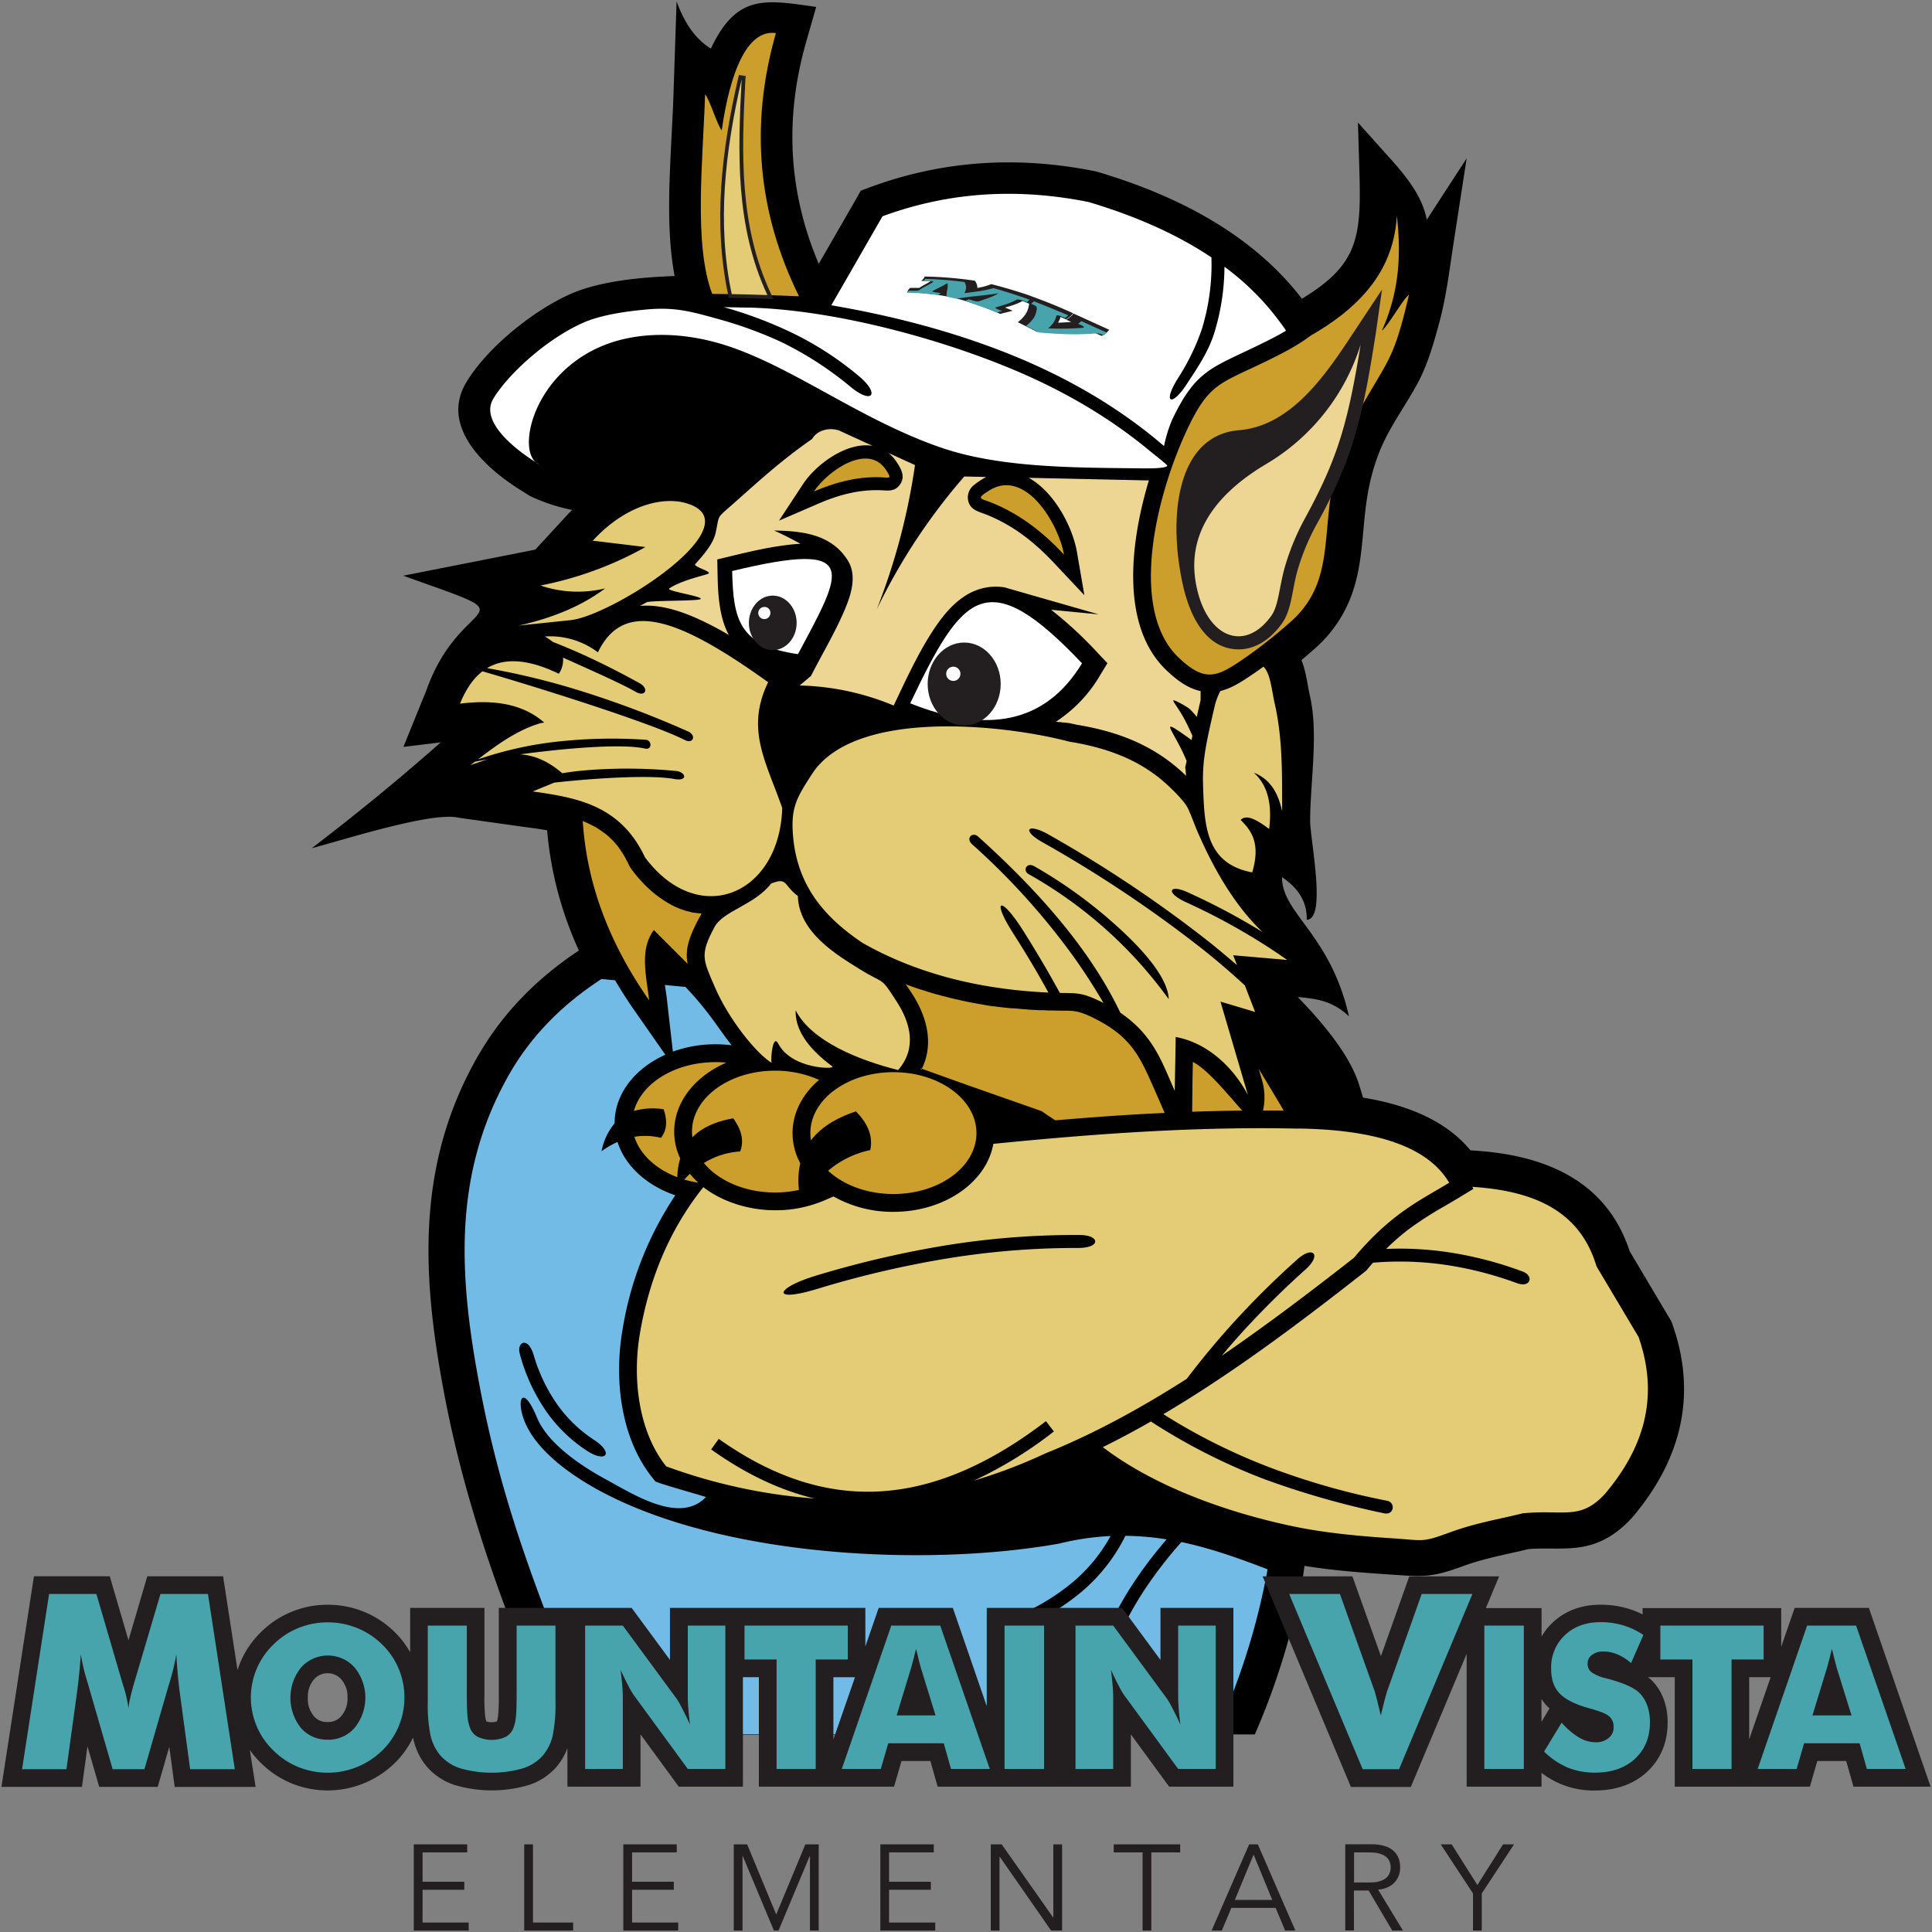
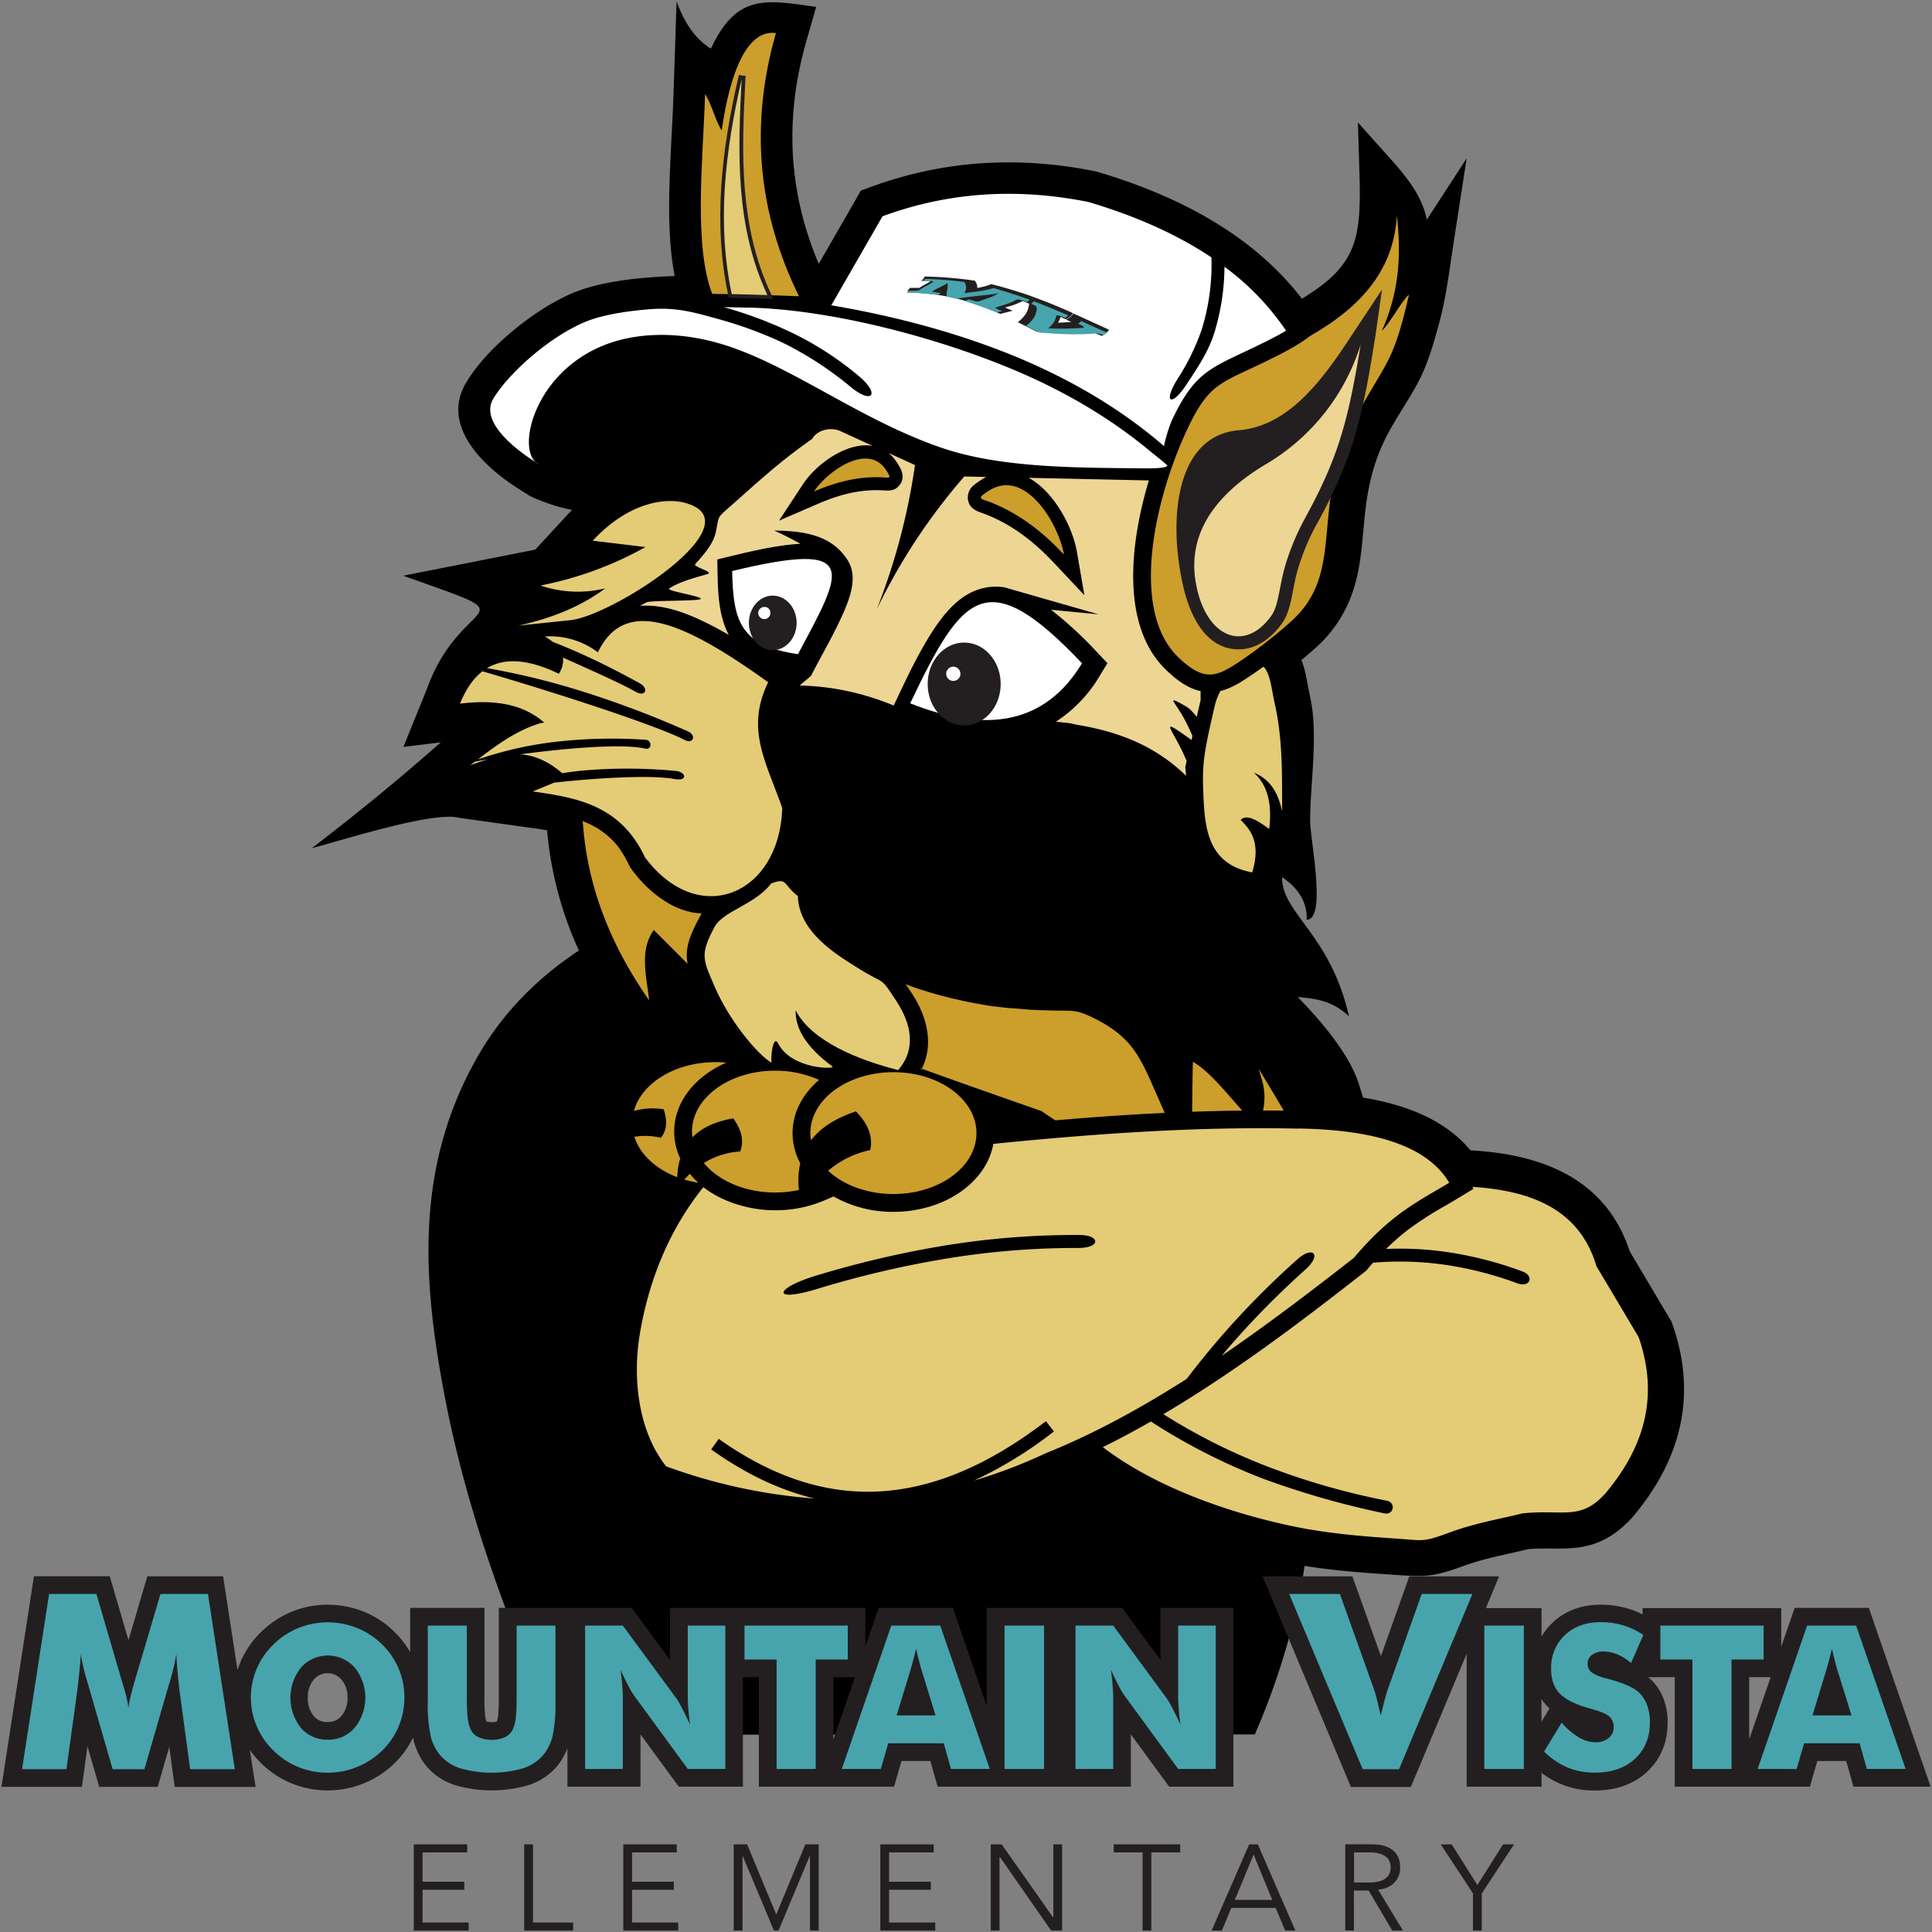
<svg xmlns="http://www.w3.org/2000/svg" viewBox="0 0 668.86 668.86">
  <rect x="0" y="0" width="668.86" height="668.86" fill="#808080" stroke="none" />
  <defs>
    <style>.cls-1{fill:none;stroke:#000;stroke-miterlimit:10;opacity:0;}.cls-11,.cls-2,.cls-3,.cls-4,.cls-5,.cls-6,.cls-7,.cls-8{fill-rule:evenodd;}.cls-3{fill:#e4cb75;}.cls-10,.cls-4{fill:#fff;}.cls-5{fill:#cc9e2c;}.cls-6{fill:#edd594;}.cls-7,.cls-9{fill:#231f20;}.cls-8{fill:#73bbe7;}.cls-11,.cls-12{fill:#47a4ad;}</style>
  </defs>
  <title>MV_logoSq</title>
  <g id="Layer_2" data-name="Layer 2">
    <g id="Layer_3" data-name="Layer 3">
      <rect class="cls-1" x="0.5" y="0.5" width="667.86" height="667.86" />
      <path class="cls-2" d="M139.61,199.31l45-8.89.7-.14L196,178.69q1-1.09,2.06-2.15a63.7,63.7,0,0,1-14.14-4.61l-.4-.18-3.92-2.48c-11.67-7.37-27.22-21.56-18.27-36.72,7.14-12.08,23.21-25,36-30.69,10-4.49,24.1-5.86,36.23-6.3q-.36-1.91-.64-3.83c-1.66-11.49-1.37-23.33-.89-34.89.34-8.2.88-16.4,1.15-24.61L234.23.5c2.55,6.9,6.1,12.76,11.88,16.33,9-19.15,19-16.89,36.45-14.43l-3.45,12.05q-11.39,39.83,4.34,76.89l12.61-21.89L298,66l3.72-1.37C327,55.41,352.76,54,379,59.26l.49.1.48.14c27,8,53.34,21.26,70.76,43.92,19-11.54,20.6-20.55,19.91-43.53l-.52-17.47,11.65,13c7.42,8.3,10.83,14,12.19,20.63l13.79-21.22-4.52,29.31c-1.42,9.24-2.5,18.47-4.94,27.52-1.92,7.12-4,14.47-7.49,21-2.93,5.4-6.47,10.61-9.5,16-5,8.9-7.37,17.63-8.57,27.71-1.13,9.56-1.24,19-4.33,28.24a45.39,45.39,0,0,1-13.49,20.18q-2.14,1.89-4.34,3.72c1.6,4,2,8.32,3,12.75,2.91,13.12,0,29.83,0,43.09.11,6.76,5.75,34.06-1.19,34.06.2-6-2.79-10.89-8.53-14.72-.16,12.45,16.78,19.75,23.16,48.16-5.69-5.39-11.33-6.11-17.57-6.65h-.14c8.68,8.91,18.11,20.19,21.26,30.45l1.33,4.35c14.21,2.33,28.24,7.4,37.18,18.25l1.41.09c24.24,1.57,45.67,10.23,53.72,34.86q6.91,11.62,13.82,23.24l.64,1.08.42,1.19c8.61,24.66,2.69,46.9-13.84,66.46l-.2.24-.21.22c-4.86,5.22-10.23,8.75-17.35,9.94-6,1-12.21.22-18.29.72-7.65,1.86-15.54,3.23-22.94,6-11,4-13.6,3.56-24.85,2.82-10-.66-19.94-1.41-29.78-3l-.47,3.3,0,.11a248.43,248.43,0,0,1-16.73,54.94l-242.36.13C186.33,586,180.45,571.48,175,556.8c-8.79-23.71-16.09-47.77-20.89-72.62-7.91-41-10.44-79.67,10.7-117.44,8.71-15.56,20.81-27.88,35.6-37.67a125.85,125.85,0,0,1-11-41.62c-2.24-.4-4.5-.72-6.74-1l-23.88-3.35c-9-2.29-40.5,7.87-50.85,10.55C123.17,282,138.14,269.79,152.59,257l-12.93,1.58,8-19.73C159.89,204.53,185.92,215.91,139.61,199.31Z" />
      <path class="cls-3" d="M270.8,279.7c-5.58-16-12.77-27.26-4.86-43.51C236.38,215,216.29,206.48,207,225.84a27.44,27.44,0,0,0-18.38-5.49,21.73,21.73,0,0,1,2.72,1.85q3.69,1.46,7.28,3c7.94,3.46,15.5,7.29,22.83,11.34,3.35,1.86,2,4.86-1.32,3-4.76-2.76-15.18-7.37-25.22-11.88a8.42,8.42,0,0,1-1.44,5.59c-11-5.3-19-5.46-24.86-1.94a256.38,256.38,0,0,1,29.82,7.08,341.91,341.91,0,0,1,39.72,14.81c3.06,1.35,1.84,4.49-1.08,3-11.17-5.75-50.48-18.12-70.05-23.79-3.29,2.54-5.81,6.38-7.76,11.19,11.18-1.36,21.35-.25,29.15,6.55l-1.27.21c-7.86,2.3-14.82,7.26-21.68,12.55a127.67,127.67,0,0,1,26.1-6,173.13,173.13,0,0,1,32-.8c2.15.13,2.26,3.61-.23,3.05-8.08-1.82-27.92-.08-43.31,2,4.6.28,9.43,2.05,14.64,6.54q3.85-.65,7.87-1a178.33,178.33,0,0,1,31.36.19c3.59.3,4.47,3.69-.44,2.8-8.16-1.49-27.14-.35-41.6,1.26L184.42,274c15.29,2.15,30.4,4.74,38.87,22.81,18.55,24.84,46.63,13,47.52-17.11Zm-106.36-16c1.26-.26,2.74-.53,4.39-.82-2,.62-4,1.34-6,2Z" />
      <path class="cls-3" d="M205.22,187.19c11.87-12.88,24.78-15.21,32.29-13,24.25,7-25.44,39-40,40.51l-18,1.88c11.93-2.64,22-6.87,30-12.88a40,40,0,0,1-22.39-1,122,122,0,0,0,36.33-13.31Z" />
      <path class="cls-4" d="M374.59,229.63c-12.7,21-33,24.42-59.48,13.86C333.27,205.34,341.63,194.89,374.59,229.63Z" />
      <path class="cls-4" d="M253.48,197.69c.34,17.43,2.76,25.86,22.78,28.78C291.66,197.64,298.66,186.78,253.48,197.69Z" />
      <path class="cls-5" d="M368.35,192c-6.9-7.35-14.76-13.82-25.11-18-3.69-1.48-5.66-1.14-.72-4.23C355,162,366.51,181.34,368.35,192Z" />
      <path class="cls-5" d="M281.8,170.13c7.06-3,14.52-5.16,23-4.91,3,.09,4.3.92,1.79-2.74C300.27,153.24,286.34,163.22,281.8,170.13Z" />
      <path class="cls-6" d="M290.4,149l11.69,5.36c-8.78-1.5-19.49,6.26-24.09,13.25l-8.31,12.64,13.9-6c6.77-2.91,13.66-4.76,21.08-4.54,2.58.08,5,.66,6.84-1.88,2.07-2.78.45-5.59-1.18-8a14.45,14.45,0,0,0-2.68-3l9.12,4.18a222.58,222.58,0,0,1-13.24,49.95,206.5,206.5,0,0,1,30.31-46l7.59.17q-.68.35-1.33.76a23.23,23.23,0,0,0-2.92,2.05,5.42,5.42,0,0,0-2,5.4c.77,3.33,3.77,3.8,6.39,4.85,9.3,3.73,16.68,9.61,23.49,16.87l10.35,11-2.56-14.91c-1.51-8.8-7.95-20.95-16.73-25.73l41.62.91c-6.84,22.77-9.5,50.76,6,65.64,3.41,3.26,7.31,6.3,11.91,7.29h0l0,.06,0,.07,0,.06h0l0,.07,0,.07,0,.07,0,.07h0l0,.06,0,.07,0,.07,0,.07h0l0,.06,0,.07,0,.07,0,.07v0l0,0,0,.07,0,.07,0,.07v.07l0,.07,0,.07,0,.07V241l0,.07,0,.07,0,.07v.07l0,.07,0,.07,0,.07,0,.05v0l0,.07,0,.14h0l0,.06h0l0,.14,0,.07,0,.07,0,.14,0,.14-.08.35-.08.35-.08.35-.08.35-.08.35-.08.35-.08.35-.08.35-.08.35-.08.35-.08.35-.08.35-.08.35-.08.35-.08.35-.08.35-.05.23a23,23,0,0,0-2.51-2.79c-.74-.68-5.53-3.4-5.61-2.9s1.92,2.92,3.6,6c1.17,2.16,2.28,4.52,3,6.2l0,.16-.08.35-.08.35-.08.35-.06.27c-1.88-1.35-3.34-2.38-4.44-3.12-6.25-4.2-1.19.82,2.75,10.37l0,.08-.08.35-.08.35-.08.35-.23,1,.1,1,.19,2c-10.46-10.11-22.71-15.19-38-17.69l-1.14-.29-.09,0h0l-.11,0-1-.24-.11,0-.07,0h0l-.11,0-.11,0-.55-.13-.11,0-.11,0-.11,0h0l-.21-.05-.11,0-.11,0-.11,0-.11,0-.23-.05-.11,0-.11,0-.12,0-.57-.13-.12,0-.12,0-.12,0-.12,0-.12,0-.12,0-.59-.13-.12,0-.12,0-.12,0a48.15,48.15,0,0,0,15.41-16.27l2.44-4-3.24-3.41a136.5,136.5,0,0,0-16.27-15.08l16.46,1.59-32.61-9.35a19.42,19.42,0,0,0-7.23.24c-7.19,1.63-12.37,7.24-16.4,13.07-5.23,7.58-9.52,16.66-13.48,25l-1.24,2.61a89.68,89.68,0,0,0-32.54-6.94l3.9-3.31,2-3.82c3.37-6.32,7.13-12.91,9.87-19.52,2.15-5.17,4.1-11.59.83-16.74-5.52-8.69-15-10.12-25.46-10.25,2.09.88,5.94,2.81,9.14,4.58-7.83.43-16.52,2.44-24,4.26l-4.81,1.16.1,4.95c.14,7,.5,14.86,3.89,21.2a107.71,107.71,0,0,0-12-6.17c-5.82-2.5-12.41-4.45-18.78-3.89q1.17-.61,2.29-1.23c1.31-.72,17.46-.4,18.68-1.13,1.43-.87-12.1-2.8-10.81-3.68,4.44-3,13.14-4.72,13.65-5.19.86-.8-5.44-2.37-4.65-3.24,2.89-3.18,5.51-6.31,6.67-9.5a11.07,11.07,0,0,0,.41-1.4c1.3-5.9.17-4.84,4.94-9,9.09-8,16.9-15.39,28.47-23.46C282.71,149.21,286.64,147.81,290.4,149Z" />
-       <path class="cls-3" d="M298.67,326.48c-12.73-8.6-22.84-19.43-24.17-37.71-.68-9.37,1.39-12.7,6.58-20.75,14.59-22.65,65.81-17.4,89.2-11.24,16,2.56,26,7.9,33.36,14.49,2.05,1.84,6.48,6.15,7.62,8.57,1.27,2.71,2.14,5.32,3.22,7.84,6.59,15.29,14.18,27,22.62,35a229,229,0,0,0-26-13.8c-6.38-2.89-7.77.14-.5,3.47a221.88,221.88,0,0,1,28,15.25q3.58,2.31,7,4.73l-18.67-1.62,1.33,3.43c-4-3.43-7.4-6.25-9.79-8.15a437.85,437.85,0,0,0-55.33-37c-7.42-4.25-9.6-1.59-2.35,2.53a435.75,435.75,0,0,1,55.58,37.11c4.93,3.92,9.82,8.12,14.59,12.5l3.57,9.22-12-3.59,9.5,32.32c-5.73-10.77-15.07-18.31-25-20.07-.07,6.27-.25,12.43-.32,18.69-4.44-9.95-7.35-19.31-18.84-27.08-11.21-23.56-30.84-44.43-49.25-61-2-1.77-4.39.59-2.06,2.69a242,242,0,0,1,35.46,39.38q5.35,7.55,10,15.53l-1.17-.58c-6.47-3.11-8.11-2.78-13.93-2.88q-6-11-13.06-22.12c-7.42-11.59-10.79-10.6-3,1.63q6.53,10.19,12.1,20.36c-24-1.11-45.55-6.57-64.2-17.11Zm59.44-26.56c-2.77-1.59-4.12,1.55-2,2.7a151.11,151.11,0,0,1,48.49,43.27c-.29-9.65-15.25-22.9-19.76-26.88A162.48,162.48,0,0,0,358.11,299.92Z" />
      <path class="cls-3" d="M420.7,243.74a22.89,22.89,0,0,1,1.78-4.5c4.07-1,7.73-3.46,11.16-5.79q1.9-1.29,3.77-2.65c2.46,2.33,2.84,8.23,4,13.22,2.71,12.22,2.43,24.54,2.47,36.84-1.34-6-3.83-11-9.82-13.36,4.86,4.3,6.39,11,5.33,19.49-4-2.92-7.75-5.3-9.87-3.12,3.87,3.79,6.93,8.3,4,18.16-16-3-16.56-16.07-17-29.63C416.19,263.58,417.33,258.13,420.7,243.74Z" />
      <path class="cls-5" d="M201.74,284.13c1.29,20.15,8.05,40.8,23,62.19-1-8.57-3.38-17.57,1.62-24.34l11.7,11.7c-.88-4.61.12-8.61,3.84-15.59q.5-.93,1-1.82h0l-.5-.06-.24,0-.33-.05-.18,0-.43-.07-.11,0h0l-.1,0-.4-.08-.22,0-.38-.08-.15,0-.54-.13h0l-.51-.13-.2-.06-.36-.1-.16,0-.45-.14-.07,0h0l-.52-.17-.15-.05-.35-.12-.21-.08-.39-.15-.11,0h0l0,0-.47-.19-.16-.07-.34-.14-.19-.08-.41-.18-.08,0h0l-.46-.22-.17-.08-.36-.18-.14-.07-.47-.24h0l-.47-.25-.17-.1-.32-.18-.2-.12-.24-.14-.36-.22-.31-.19-.17-.11-.32-.2-.17-.11-.37-.24-.09-.06h0l-.39-.26,0,0-.24-.17-.24-.17-.19-.13-.3-.22-.14-.1h0l-.38-.28,0,0-.19-.15-.26-.2-.21-.16,0,0-.36-.29h0l-.07-.06-.37-.31-.11-.09-.3-.26-.17-.15-.41-.36h0l-.35-.32,0,0-.17-.16-.3-.28-.11-.1-.29-.28-.13-.12h0l-.15-.14-.25-.25-.13-.13-.29-.29-.15-.15,0-.05-.33-.34h0l-.33-.35-.11-.11-.08-.09-.28-.3-.12-.13-.3-.34-.08-.09h0l-.31-.36-.1-.12-.06-.08-.33-.39,0,0-.31-.38-.08-.09h0l-.09-.11-.26-.33-.1-.13-.27-.34-.1-.14-.34-.46L218,300l-.27-.57-.32-.67,0,0-.3-.61L217,298l-.31-.58,0-.06-.32-.57-.05-.09-.32-.54v0l0,0-.33-.54v0l-.32-.5-.09-.14-.33-.48,0-.07-.36-.51,0,0-.36-.48,0,0,0-.06-.34-.43,0,0,0,0-.33-.4-.11-.13-.35-.41-.06-.07-.35-.39-.12-.13-.33-.35-.11-.11-.37-.37h0l-.35-.34-.14-.14-.34-.31-.13-.12-.32-.29L210,289l0,0-.26-.22h0l-.15-.12-.33-.26,0,0h0l-.06,0-.33-.25-.17-.13-.33-.24-.14-.1-.35-.24-.19-.13,0,0-.27-.18h0l-.17-.11-.29-.19-.25-.15-.23-.14-.17-.1-.28-.17-.05,0-.23-.13-.29-.16h0l-.27-.14h0l-.29-.15-.27-.14h0l-.29-.15-.23-.11-.13-.06-.53-.25h0l-.57-.25,0,0-.27-.12h0l-.31-.13-.28-.11Zm117,85.72c13.39,4.88,27.77,9.87,41.88,14.83q2.41,1.7,4.76,3.18c12.6-1.07,25.21-2,37.83-2.56L401,380.21c-6-13.48-8.32-21-22.94-28.05-5.95-2.86-7.21-2.09-13.67-2.33l-.82,0h-.44l-2-.1h-.38l-.81,0h-.13l-.93-.06h-.24l-.82-.06h-.2l-.24,0-.76-.06-.2,0-1-.09h0l-1-.09-.2,0-1-.09h0l-1-.1H352l-.72-.08-.4,0-.2,0-.6-.07-.31,0h-.11l-.81-.1-.2,0-.61-.08-.21,0-.44-.06-.79-.11-.16,0h0l-.81-.11h-.09l-.48-.07-.59-.08-.24,0-.21,0-.81-.12-.54-.08-.43-.07-.42-.07-.58-.1-.44-.07-.8-.14-.77-.14h0l-.79-.14-.79-.15h0l-.8-.15h-.05l-.56-.11-.42-.08-.55-.11h0l-1.39-.29-.27-.06-.58-.13-.34-.08-.56-.13-.79-.18-.71-.17-.13,0-.73-.18h0l-1.56-.39h0l-1.56-.41-.09,0-2.23-.62-.1,0q-2.68-.77-5.33-1.64l-.09,0q-2.65-.88-5.28-1.87h0c.73,1,1.49,2.14,2.29,3.38,5.39,8.34,7.5,17.85,3.09,26.34ZM216.28,296.7l-.32-.54.32.54Zm-1.87-2.91-.36-.48.36.48Zm230,90.69c-2.68-4.6-5.69-9.55-8.66-14.45l.08.27.1.34.1.33.1.34.1.34.1.34.1.34.1.34.1.33.1.33.1.34.1.34.1.34a21.54,21.54,0,0,1,.24,10.12q3.58,0,7.16,0Zm-14.36,0c-5.79-6.51-11.79-14-17.08-16.86-.07,3.38-.14,6.76-.17,10.15l-.08,7.12Q421.35,384.59,430,384.48Z" />
      <path class="cls-3" d="M267.13,367.95c-5.39-3.27-14.86-15.14-19.6-26.11-4.15-9.62-5.33-11.23-.2-20.85,3-5.67,13.89-7.65,19.64-15.12,5.8-2.27,4.15.54,9.25,4.33.34,12.74,13.77,20.55,21.47,25.36,9,5.61,6.79,2,12.82,11.3,4.68,7.24,7,16.06.42,23.6-13.79-3.49-30-10-35.48-20.69-.18,6.21,3.56,12.66,12.73,19.44,1.3,1-14.05,1.11-18.75-7.89C267.55,357.73,266.73,366.58,267.13,367.95Z" />
      <path class="cls-5" d="M309.3,371.19c15.88,0,28.75,9.44,28.75,21.09s-12.87,21.09-28.75,21.09c-9.17,0-17.34-3.15-22.6-8.06a32.83,32.83,0,0,1,14.57-7.15c1-4.49-.59-9-4.95-13.39q-10.57,3.49-15.56,10a15.7,15.7,0,0,1-.21-2.52C280.55,380.63,293.42,371.19,309.3,371.19Z" />
      <path class="cls-5" d="M268.33,370.67a36.64,36.64,0,0,1,15.23,3.2c-5.69,4.85-9.17,11.31-9.17,18.41a22.1,22.1,0,0,0,2.66,10.45,27.76,27.76,0,0,0-.46,9.23,38.51,38.51,0,0,1-8.27.89c-10.45,0-19.6-4.09-24.64-10.21a26.94,26.94,0,0,1,12.57-4c1.36-3.53.6-7.34-2.4-11.46q-9.29,1.61-14.15,6.56a15.87,15.87,0,0,1-.13-2C239.58,380.11,252.45,370.67,268.33,370.67Z" />
      <path class="cls-5" d="M247.69,367.71q1.92,0,3.78.18c-10.76,4.64-18.06,13.59-18.06,23.87a21.93,21.93,0,0,0,2.08,9.29,24.53,24.53,0,0,0-1,6.5c-7.41-2.8-12.94-7.9-14.86-14a23,23,0,0,1,9.19.36c2-2.51,2.32-5.79.93-9.88a24.23,24.23,0,0,0-10.28.58c2.65-9.64,14.26-16.89,28.18-16.89Zm-8.84,38.66q-1,.93-1.94,2a36.5,36.5,0,0,0,4.84,1.08A29.08,29.08,0,0,1,238.85,406.37Z" />
      <path class="cls-3" d="M449.38,390.73c-35.16-.78-70.33,1.76-105.49,5.27-2.32,13.29-16.92,23.54-34.59,23.54a41.6,41.6,0,0,1-20.72-5.32l-3.39,1.45A43.08,43.08,0,0,1,268.33,419c-8.48,0-17.9-2.63-24.83-8-13.07,16.3-19.29,34.64-22,50.88-2.66,16-.25,34,9.13,45.77A190.3,190.3,0,0,0,282,518.79c-11.69-2.79-23.61-8.31-35.79-17l2.61-3.66c20.24,14.38,39.64,19.72,58.38,18s37-10.4,54.91-24.12l2.75,3.56a141.78,141.78,0,0,1-27.64,17A177.3,177.3,0,0,0,362,503.13c16.46-6.61,32.72-15.48,48.85-25.77a283.23,283.23,0,0,1,19.26-22.81q9.1-9.7,19.06-18.58c5.43-4.85,8.51-1.58,2.79,3.53q-9.68,8.66-18.58,18.13Q428,463.32,423,469.34c15.31-10.44,30.53-22,45.72-33.88,13-15.45,22.69-19.72,33-26-7.76-13.06-26.53-18.38-52.32-18.77ZM282.74,441.56a349.33,349.33,0,0,1,42.25-10,280,280,0,0,1,48.9-4c7,.06,7.3,4.53-.74,4.49a276,276,0,0,0-47.42,4,346,346,0,0,0-43,10.23C266.78,451.11,268.15,445.93,282.74,441.56Z" />
      <path class="cls-3" d="M381.79,501c17.23,13.14,41.64,22.3,65.72,27.38,11.69,2.47,24.31,3.51,34.77,4.2,10.74.71,9.89,1.53,19.69-2.07,9-3.3,17.26-4.61,25.18-6.59,14.19-1.43,19.92,2.62,28.51-6.76,13.23-15.66,18.95-33.27,11.62-54.28l-14.58-24.5c-6-20.32-23.51-26.23-43-27.49l.41.69-5.22,3.17c-1.56.94-3.13,1.86-4.7,2.78a119.87,119.87,0,0,0-12.67,8.17,79.12,79.12,0,0,0-7.63,6.68,113.85,113.85,0,0,1,21,1.07,127.88,127.88,0,0,1,26.26,6.76c4,1.47,2.76,5.8-2.05,4a123.2,123.2,0,0,0-24.85-6.34,108.92,108.92,0,0,0-24.9-.72q-1,1.1-1.93,2.24l-.41.49-.5.4c-21.81,17.1-45.14,34.77-69.75,49.31a205.58,205.58,0,0,0,36.43,18.27,248.39,248.39,0,0,0,41,11.7c3.08.61,2.43,5.09-1,4.35a299,299,0,0,1-41.58-11.86,209.59,209.59,0,0,1-39.18-19.93C392.93,495.28,387.39,498.25,381.79,501Z" />
      <path class="cls-5" d="M437.74,125.36c5.73-2.77,11.36-5.62,16-9.17,20.76-11.83,28.93-25.65,29.85-41.54,1.55,13.28.87,26.57-5.21,39.85,2.35-1.88,7.08-10.62,9.42-12.5-5.37,23.08-7.08,22-17.45,40.58-18.14,32.43-3.32,54.9-23.71,72.85a169.46,169.46,0,0,1-16.48,12.92c-8.83,6-13,8-22.15-.72-17.33-16.59-7.93-56,3.29-79.56C418.58,132.77,422.59,132.7,437.74,125.36Z" />
      <path class="cls-7" d="M455.73,181.69a78.7,78.7,0,0,0-6.48,15.63c-.48,1.65-.85,3.31-1.19,5-.88,4.34-1.56,9.71-4.15,13.38a26.76,26.76,0,0,1-3.54,4.11c-3.53,3.32-8,5.41-12.94,4.94-10.91-1-15.86-12.94-17.93-22.32-5.21-23.6-2.13-51.71,19.43-53.49,16.9-1.39,28.43-16.87,37.8-31l11.72-17.7-2.21,15.58-.68,4.19c-2,12.53-4.31,25.16-8.53,37.17A166.11,166.11,0,0,1,455.73,181.69Z" />
      <path class="cls-6" d="M451.74,179.52a84.41,84.41,0,0,0-6.86,16.55c-.53,1.84-.93,3.64-1.28,5.35-1,4.83-1.54,9-3.41,11.67a22.31,22.31,0,0,1-2.94,3.42c-9,8.47-20.32,2.32-23.28-14.84-3.51-20.32,11.55-33.41,24.45-41.06a73.35,73.35,0,0,0,32.64-41.34C466.63,146.49,463.16,158.63,451.74,179.52Z" />
      <path class="cls-4" d="M445.24,114.49a90.21,90.21,0,0,0-21.33-22.14,79.32,79.32,0,0,1-3.55,23c-2.06,6.54-5.9,12.15-9.64,17.83-5.14,7.82-8.33,6.35-2.85-2.31a78.36,78.36,0,0,0,8.19-16.85,76.25,76.25,0,0,0,3.34-24.9c-11.84-7.94-26.1-14.29-42.55-19.19-23.6-4.72-47.35-3.85-71.32,4.94L287.8,105.69q35.47,6.06,64.1,17.89c19.55,8.13,36.63,18.38,51.08,30.85a49.62,49.62,0,0,1,2.76-9c8.11-17.05,13.38-17.9,29.31-25.62,3.37-1.64,6.89-3.35,10.19-5.33Zm-185.9-8c28.58.73,64.34,10.19,90.84,21.21q27.66,11.5,48.33,28.78c.57.48,5.69,4.45,5.6,4.74-.35,1.15-8.6.93-9.66.91-22.2-.23-48.08-.14-68.37-7.07-30.1-10.27-55-30.86-80.11-37-14.7-3.6-27-2.14-35.49.94-26.3,9.54-32.21,38.33-23.83,41.76.29.12-21.92-12.5-15.9-22.68,4.54-7.69,17.59-20.26,31-26.28,5.54-2.48,13.49-3.91,22.47-4.69,9.46-.82,15.08.74,24.25,3.29a141.36,141.36,0,0,1,22,8A119.09,119.09,0,0,1,294.56,134c7.42,6.08,10.17,2.49,2.94-3.66a111,111,0,0,0-25.15-16,145.18,145.18,0,0,0-21.75-8C253.55,106.39,256.47,106.45,259.34,106.52Z" />
      <path class="cls-5" d="M249.86,45.14c2.85-20,8.78-35.09,18.76-33.68-9.19,32.15-6.14,62.46,8,91.11-8.92-.34-19.45-.79-30.05-.82-6.47-16.93-3.22-46.25-2.46-69.14C246,35.19,248,42.56,249.86,45.14Z" />
      <path class="cls-7" d="M258.06,27.47c-1.33,25.34-2.22,50.55,8.81,74.14l.9,1.92-2.12-.07c-4.11-.14-8.22-.26-12.34-.33l-1,0-.21-1c-5.3-24.93-2.23-50.4,3.44-75l.27-1.16,2.36.33Z" />
      <path class="cls-3" d="M253.33,101.82C248.14,77.41,251,52.5,256.76,27.4c-1.33,25.46-2.25,50.86,8.92,74.76C261.7,102,257.54,101.89,253.33,101.82Z" />
-       <path class="cls-8" d="M175.75,372.86c7-12.52,17.22-24,32.49-33.93l4.7.45q3.12,5.32,6.72,10.47l10.68,15.3c-10.49,4.7-17.56,13.53-17.56,23.65v.11a21.26,21.26,0,0,0-4.53,9.65,31.09,31.09,0,0,1,5.54-3.22c2.62,8.31,10.13,15.12,20,18.47a117.42,117.42,0,0,0-18.36,47.1c-2.81,16.84-.52,37,10.4,50.63l1.09,1.37,1.65.59c2.46.88,13.39,4,15.84,4.76-9,9.5-24.9-.79-34.91-6.24-11-6-20.38-13.47-23.59-21.24-4.73-11.44-7.24-6.81-4.55.63,3.36,9.29,13.79,17.91,26,24.55,43,23.37,114,26.51,159.3,18.44a92.27,92.27,0,0,1,17.83-2.63,56.4,56.4,0,0,1-12.63,15.58,75.41,75.41,0,0,1-22.17,13c-11.56,4.52-8.77,8.23,1.47,4.25a80,80,0,0,0,23.64-13.82,60.79,60.79,0,0,0,14.82-19.08,95,95,0,0,1,14.26,1.24,148.38,148.38,0,0,0-9.94,12.82,121.41,121.41,0,0,0-10.71,18.93c-3.89,8.63.06,11,3.71,2.73a116.32,116.32,0,0,1,10.7-19.11A148,148,0,0,1,409,533.86c10.33,2.18,20.12,5.71,29.84,9.44a237.84,237.84,0,0,1-18.1,57.13H205.5c-15.64-40-30.34-73.35-39.07-118.62-7.28-37.75-10.33-73.8,9.33-108.94ZM230.18,341c.25,1.7.51,3.28.66,4.6l2.11,18.47a43.14,43.14,0,0,1,14.74-2.54,44.81,44.81,0,0,1,5.62.35c-4.52-5.66-7.64-11.4-16-20.2l-7.13-.68ZM184.75,469.11c-2-6.7-5.9-4.42-4.81-.48a63.53,63.53,0,0,0,9.7,20.73,51.62,51.62,0,0,0,13.65,12.95c6.46,4.21,9.45.83,2.3-3.87a47.16,47.16,0,0,1-12.32-11.72A58.15,58.15,0,0,1,184.75,469.11Z" />
      <ellipse class="cls-9" cx="333.8" cy="236.8" rx="12.64" ry="14.35" />
      <circle class="cls-10" cx="330.04" cy="233.27" r="2.47" />
      <path class="cls-7" d="M267.53,206.21c4.56,0,8.26,4.22,8.26,9.43s-3.7,9.43-8.26,9.43-8.26-4.22-8.26-9.43,3.7-9.43,8.26-9.43Zm-2.7,3.93a2.1,2.1,0,1,0,1.88,2.09A2,2,0,0,0,264.83,210.13Z" />
      <path class="cls-7" d="M355.88,102.11c2.7,1,5.38,2,8,3.05s5.11,2.16,7.62,3.26a7.44,7.44,0,0,1-1,1.15,9.56,9.56,0,0,1-1.47,1l-1.87-.85a8.53,8.53,0,0,1-.87,2c1.59-.06,3.12-.15,4.58-.27l-1.72-.78a9.52,9.52,0,0,0,1.46-1,6.6,6.6,0,0,0,1-1.14c4.24,1.91,8.35,3.8,12.39,5.64a8.28,8.28,0,0,1-1.06,1.12,8.49,8.49,0,0,1-1.53,1l-2-.87-.29-.12-.63,0c-2.8.17-5.83.28-9.11.2s-6.86-.34-10.4-.64c-2.2-1.1-4.39-2.21-6.62-3.31a12.48,12.48,0,0,0,2.72-2.82,8.13,8.13,0,0,0,1.18-3.37c0-.06,0-.15,0-.23L356,105l-2-.77a21.59,21.59,0,0,1-2.81,1.24c-1,.37-2.16.7-3.27,1,.9.36,1.78.74,2.67,1.11l-2.14.55-2.16.54a106.24,106.24,0,0,0-15.23-5.37,84.46,84.46,0,0,0-16.9-2.1,2.06,2.06,0,0,1,.25-.78,4.26,4.26,0,0,1,.69-.75h3.17a19.75,19.75,0,0,1,2-1.2c.72-.39,1.39-.78,2-1.2-1.13,0-2.26-.05-3.36,0a6.66,6.66,0,0,0,.79-.77,2.8,2.8,0,0,0,.42-.76,134,134,0,0,1,17.38,1.44,5.31,5.31,0,0,1,.69,1.29,4.4,4.4,0,0,1,.16,1.23c.91-.19,1.83-.36,2.65-.59s1.52-.49,2.2-.74C347.5,99.46,351.74,100.73,355.88,102.11Z" />
      <path class="cls-11" d="M320.33,96.56a124.21,124.21,0,0,1,13.56,1.08,4,4,0,0,1,.59,2,5.71,5.71,0,0,1-.58,1.84c1.86-.23,3.75-.46,5.49-.73a43.52,43.52,0,0,0,4.58-1q6.38,1.81,12.47,4a9.12,9.12,0,0,1-.93.86l-1.28-.48a6.82,6.82,0,0,0-1.57-.43,1.65,1.65,0,0,0-1,.2,20.89,20.89,0,0,1-3,1.31c-1.13.39-2.35.74-3.53,1.09-.32.09-.5.15-.51.2s0,.15.17.23a4.39,4.39,0,0,0,.86.43l1.31.54-1.83.47c-3.61-1.43-7.3-2.76-11.09-3.94.44-.2.9-.41,1.36-.6l.92.26a13.34,13.34,0,0,0,1.43.39,3,3,0,0,0,.72.08,2,2,0,0,0,.73-.14c1.16-.42,2.37-.81,3.5-1.24a18.69,18.69,0,0,0,3-1.45c-2.29.37-4.78.67-7.38.94s-5,.59-7.25.95l-3.39-.77a12.12,12.12,0,0,1,.26-2.4A5.52,5.52,0,0,0,328,98a21.94,21.94,0,0,1-2.52,1.41c-.9.44-1.83.89-2.62,1.36-.11.07-.12.12,0,.17a1.73,1.73,0,0,0,.46.15c.23.06.59.12,1.14.2l1.26.19c-.34.22-.66.44-1,.66-3.47-.44-7-.73-10.58-.82a4.68,4.68,0,0,1,.49-.67l1.12,0c.7,0,1.18,0,1.46,0a3.45,3.45,0,0,0,.68-.09,1.74,1.74,0,0,0,.54-.27A25.67,25.67,0,0,1,320.69,99a25.76,25.76,0,0,0,2.23-1.31c.18-.12.21-.2.16-.24a1,1,0,0,0-.47-.13,10.22,10.22,0,0,0-1.2-.08l-1.66,0a6.59,6.59,0,0,0,.56-.66Zm37.6,7.75a7,7,0,0,1-1,.87,11.84,11.84,0,0,1,1.31.57,2,2,0,0,1,.54.4,1.1,1.1,0,0,1,.16.62,7.24,7.24,0,0,1-1.07,3.32,12.25,12.25,0,0,1-2.67,2.74l4.65,2.3c3.38.27,6.76.51,9.94.58s6,0,8.75-.21a7.43,7.43,0,0,1,2,0,9.73,9.73,0,0,1,1.57.57,7.68,7.68,0,0,0,1.15-.9c-2.92-1.28-5.9-2.61-8.88-4a9.4,9.4,0,0,1-1.13.91l.7.32a6.66,6.66,0,0,1,1.21.65c.15.13.15.24,0,.32a2.74,2.74,0,0,1-.87.16c-1.73.12-3.5.22-5.41.24s-4,0-6-.1a11.25,11.25,0,0,0,1.74-1.82,7.09,7.09,0,0,0,1-2.13c.06-.29.14-.47.23-.52a.74.74,0,0,1,.44,0,2.74,2.74,0,0,1,.65.13c.21.08.7.27,1.43.59l.37.16a9.89,9.89,0,0,0,1.09-.91C365.95,107.53,362,105.89,357.93,104.3Z" />
      <path class="cls-7" d="M616.7,570l4.61-13.34H647l21.38,61.89H641.67l-2.51-8.89h-10l-2.58,8.89H579.8v-37.9h-9.22a13.59,13.59,0,0,1,1.43,1.27,18.22,18.22,0,0,1,4.05,6.58,22.82,22.82,0,0,1,1.28,7.75c0,6.66-2.23,12.64-7.15,17.19s-11.31,6.43-18,6.43a29.33,29.33,0,0,1-18.51-6.11v4.79H507.76v-46l-19.33,46.1H467.69l-30.58-72.92H468.2l9.88,27.63,9.82-27.63H519l-4.59,11h19.28v9.86a21.11,21.11,0,0,1,3.87-4.88c4.57-4.31,10.33-6.16,16.56-6.16a33.18,33.18,0,0,1,9.54,1.36,30.9,30.9,0,0,1,5,2v-2.19h48V570ZM613,580.64h-7.43v21.53L613,580.64Zm-79.34,7.55v7.88l2.79-4.61q-.46-.42-.89-.86a16,16,0,0,1-1.9-2.4ZM366.21,556.66h22.28l13.26,18v-18H427v61.89H404.77l-13.26-18.11v18.11H324.61l-2.51-8.89h-10l-2.58,8.89h-46.8v-37.9h-5.52v37.9H235l-13.26-18.11v18.11h-25.3V605.2a21.8,21.8,0,0,1-3.76,6.46A21.51,21.51,0,0,1,183,618a45.36,45.36,0,0,1-25.51,0,21.6,21.6,0,0,1-9.7-6.36,22.56,22.56,0,0,1-4.57-9.06c-.09-.33-.17-.67-.24-1a31.36,31.36,0,0,1-6.44,8.91A33.2,33.2,0,0,1,101,617.43a32.62,32.62,0,0,1-10.51-6.93,33.52,33.52,0,0,1-4-4.65l2,12.78H60.48L58.6,604.75l-4,13.87H34.35l-4.07-14.06-1.91,14.06H.5l11.25-72.92H38l6.48,22.15L51,545.71H77.23l5,32.47a30.56,30.56,0,0,1,1.05-2.87,31.86,31.86,0,0,1,7.18-10.38,32.62,32.62,0,0,1,23-9.37A33,33,0,0,1,126,558a32.47,32.47,0,0,1,10.61,7A31.89,31.89,0,0,1,142,572V556.66h25.72v30.27a62.67,62.67,0,0,0,.22,6.93,9.58,9.58,0,0,0,.44,2.09,5,5,0,0,0,1.82.27,4.9,4.9,0,0,0,1.82-.28,9.35,9.35,0,0,0,.43-2.08,62.61,62.61,0,0,0,.23-6.93V556.66h46l13.26,18v-18h67.65V570l4.61-13.34h25.68l11.73,34v-34Zm-70.26,24h-7.43v21.53L296,580.64ZM113.45,596.16a5.81,5.81,0,0,0,4.72-2.07,9.16,9.16,0,0,0,2.13-6.38,9,9,0,0,0-2.17-6.33,6.3,6.3,0,0,0-9.41,0,9.15,9.15,0,0,0-2.14,6.36,9.29,9.29,0,0,0,2.09,6.41A5.84,5.84,0,0,0,113.45,596.16Z" />
      <path class="cls-11" d="M81.29,612.5H65.83l-3.55-26.23c-.25-1.85-.48-3.9-.69-6.18s-.4-4.74-.55-7.41a76.2,76.2,0,0,1-2.28,9.62q-.38,1.19-.55,1.78L50,612.5H39l-8.23-28.42-.51-1.78a68,68,0,0,1-2.28-9.57c-.16,2.29-.35,4.57-.58,6.82s-.48,4.5-.78,6.73L23,612.5H7.64L17,551.83H33.37l9.15,31.28c.06.23.17.58.34,1.09a41.25,41.25,0,0,1,1.61,7.17,28.3,28.3,0,0,1,.62-3.59c.3-1.32.72-2.9,1.24-4.75l9.23-31.19H72Z" />
      <path class="cls-11" d="M471.76,612.5l-25.44-60.66h17.56L476,585.77c.11.35.34,1.22.69,2.59s.79,3.21,1.34,5.53c.44-1.85.85-3.52,1.24-5s.68-2.53.86-3.11l12.06-33.94h17.56L484.35,612.5Z" />
      <path class="cls-11" d="M140,587.71a25.63,25.63,0,0,1-2,10,25.37,25.37,0,0,1-5.73,8.38,27.25,27.25,0,0,1-8.68,5.65,27.07,27.07,0,0,1-20.32,0,26.09,26.09,0,0,1-8.55-5.65,25.23,25.23,0,0,1-5.82-8.41,25.43,25.43,0,0,1,5.82-28.4,26.11,26.11,0,0,1,8.55-5.65,27.21,27.21,0,0,1,20.37,0,26.4,26.4,0,0,1,8.62,5.65A25.37,25.37,0,0,1,140,587.71Zm-26.52,14.58a11.92,11.92,0,0,0,9.3-4.13,16.54,16.54,0,0,0,0-20.86,12.43,12.43,0,0,0-18.56,0,16.78,16.78,0,0,0-.06,20.89A11.91,11.91,0,0,0,113.45,602.28Z" />
      <path class="cls-11" d="M148.15,562.78h13.47v24.15c0,3.54.09,6.1.27,7.64a14.54,14.54,0,0,0,.93,3.89,5.6,5.6,0,0,0,2.71,2.9,11.61,11.61,0,0,0,9.41,0,5.76,5.76,0,0,0,2.72-2.9,14.52,14.52,0,0,0,.93-3.89c.17-1.54.27-4.1.27-7.64V562.78H192.3V589a53.34,53.34,0,0,1-1,12.06,16.3,16.3,0,0,1-3.32,6.63,15.35,15.35,0,0,1-7,4.52,39.41,39.41,0,0,1-21.57,0,15.61,15.61,0,0,1-7-4.52,16.72,16.72,0,0,1-3.31-6.63,53.19,53.19,0,0,1-1-12.06V562.78Z" />
      <path class="cls-11" d="M202.57,612.42V562.78h13.05l18.77,25.52c.36.52.95,1.57,1.77,3.15s1.74,3.44,2.73,5.61c-.27-2.06-.46-3.89-.59-5.5s-.19-3-.19-4.27V562.78h13v49.63h-13l-18.75-25.63a27.44,27.44,0,0,1-1.82-3.14c-.83-1.57-1.72-3.42-2.7-5.55.27,2.08.46,3.92.59,5.53s.19,3,.19,4.27v24.52Z" />
      <polygon class="cls-11" points="268.86 612.42 268.86 574.52 257.75 574.52 257.75 562.78 293.5 562.78 293.5 574.52 282.4 574.52 282.4 612.42 268.86 612.42" />
      <path class="cls-11" d="M310.43,593.88h13.46l-5.06-16.38c-.15-.5-.37-1.3-.64-2.41s-.62-2.53-1.05-4.27c-.29,1.21-.58,2.38-.87,3.49s-.57,2.16-.86,3.18l-5,16.38Zm-19,18.53,17.13-49.63h16.95l17.15,49.63H329.24l-2.51-8.89H307.51l-2.58,8.89Z" />
      <rect class="cls-12" x="347.78" y="562.78" width="13.67" height="49.63" />
      <path class="cls-11" d="M372.34,612.42V562.78h13.05l18.77,25.52c.36.52.95,1.57,1.77,3.15s1.74,3.44,2.73,5.61c-.27-2.06-.46-3.89-.59-5.5s-.19-3-.19-4.27V562.78h13v49.63h-13l-18.75-25.63a27.44,27.44,0,0,1-1.82-3.14c-.83-1.57-1.72-3.42-2.7-5.55.27,2.08.46,3.92.59,5.53s.19,3,.19,4.27v24.52Z" />
      <rect class="cls-12" x="513.88" y="562.78" width="13.67" height="49.63" />
      <path class="cls-11" d="M540.65,596.38a24.7,24.7,0,0,0,5.95,5.11,11.66,11.66,0,0,0,5.84,1.69,6.71,6.71,0,0,0,4.45-1.46,4.59,4.59,0,0,0,1.75-3.69,4.82,4.82,0,0,0-1.5-3.81q-1.51-1.34-6.81-2.77-7.29-2-10.32-5.11t-3-8.64a15.22,15.22,0,0,1,4.77-11.62c3.17-3,7.3-4.49,12.36-4.49a27.17,27.17,0,0,1,7.79,1.1,25.46,25.46,0,0,1,7,3.34l-4.25,9.72a17.93,17.93,0,0,0-4.73-3,12.56,12.56,0,0,0-4.79-1,6.35,6.35,0,0,0-4,1.17,3.61,3.61,0,0,0-1.53,3,3.71,3.71,0,0,0,1.33,3,14.47,14.47,0,0,0,5.16,2.13l.61.17q8.28,2.24,10.89,4.92a12.08,12.08,0,0,1,2.68,4.38,16.72,16.72,0,0,1,.91,5.68q0,7.9-5.18,12.69t-13.84,4.8a24.65,24.65,0,0,1-9.45-1.76,26.72,26.72,0,0,1-8.18-5.53Z" />
      <polygon class="cls-11" points="585.92 612.42 585.92 574.52 574.82 574.52 574.82 562.78 610.57 562.78 610.57 574.52 599.46 574.52 599.46 612.42 585.92 612.42" />
      <path class="cls-11" d="M627.5,593.88H641L635.9,577.5c-.15-.5-.37-1.3-.64-2.41s-.62-2.53-1.05-4.27c-.29,1.21-.58,2.38-.87,3.49s-.57,2.16-.86,3.18l-5,16.38Zm-19,18.53,17.13-49.63h16.95l17.15,49.63H646.31l-2.51-8.89H624.58L622,612.42Z" />
      <polygon class="cls-7" points="146.29 654.24 160.74 654.24 160.74 651.46 146.29 651.46 146.29 641.3 161.75 641.3 161.75 638.52 143.25 638.52 143.25 668.36 162.26 668.36 162.26 665.58 146.29 665.58 146.29 654.24" />
      <polygon class="cls-7" points="184.52 638.52 181.48 638.52 181.48 668.36 198.43 668.36 198.43 665.58 184.52 665.58 184.52 638.52" />
      <polygon class="cls-7" points="218.83 654.24 233.28 654.24 233.28 651.46 218.83 651.46 218.83 641.3 234.29 641.3 234.29 638.52 215.79 638.52 215.79 668.36 234.8 668.36 234.8 665.58 218.83 665.58 218.83 654.24" />
      <polygon class="cls-7" points="258.66 638.52 254.02 638.52 254.02 668.36 257.06 668.36 257.06 642.57 257.14 642.57 267.93 668.36 269.53 668.36 280.32 642.57 280.41 642.57 280.41 668.36 283.44 668.36 283.44 638.52 278.81 638.52 268.73 662.8 258.66 638.52" />
      <polygon class="cls-7" points="307.8 654.24 322.26 654.24 322.26 651.46 307.8 651.46 307.8 641.3 323.27 641.3 323.27 638.52 304.77 638.52 304.77 668.36 323.78 668.36 323.78 665.58 307.8 665.58 307.8 654.24" />
      <polygon class="cls-7" points="346.79 638.52 343 638.52 343 668.36 346.03 668.36 346.03 642.82 346.12 642.82 363.9 668.36 367.7 668.36 367.7 638.52 364.66 638.52 364.66 663.81 364.58 663.81 346.79 638.52" />
      <polygon class="cls-7" points="398.59 641.3 408.58 641.3 408.58 638.52 385.57 638.52 385.57 641.3 395.56 641.3 395.56 668.36 398.59 668.36 398.59 641.3" />
      <path class="cls-7" d="M426.37,660.52h15.26l3.29,7.84h3.54l-13-29.84h-3l-13,29.84h3.54l3.29-7.84ZM434,642.06l6.45,15.68H427.51Z" />
      <path class="cls-7" d="M468.77,654.5h5.06L482,668.36h3.71l-8.6-14.16c4.89-.42,7.63-3.58,7.63-7.71,0-5.35-3.75-8-9.82-8h-9.19v29.84h3V654.5Zm0-13.19h5.39c5.44,0,7.29,2.32,7.29,5.18s-1.85,5.23-7.29,5.23h-5.39Z" />
      <polygon class="cls-7" points="512.99 655.51 524.16 638.52 520.36 638.52 511.47 652.6 502.58 638.52 498.78 638.52 509.95 655.51 509.95 668.36 512.99 668.36 512.99 655.51" />
    </g>
  </g>
</svg>